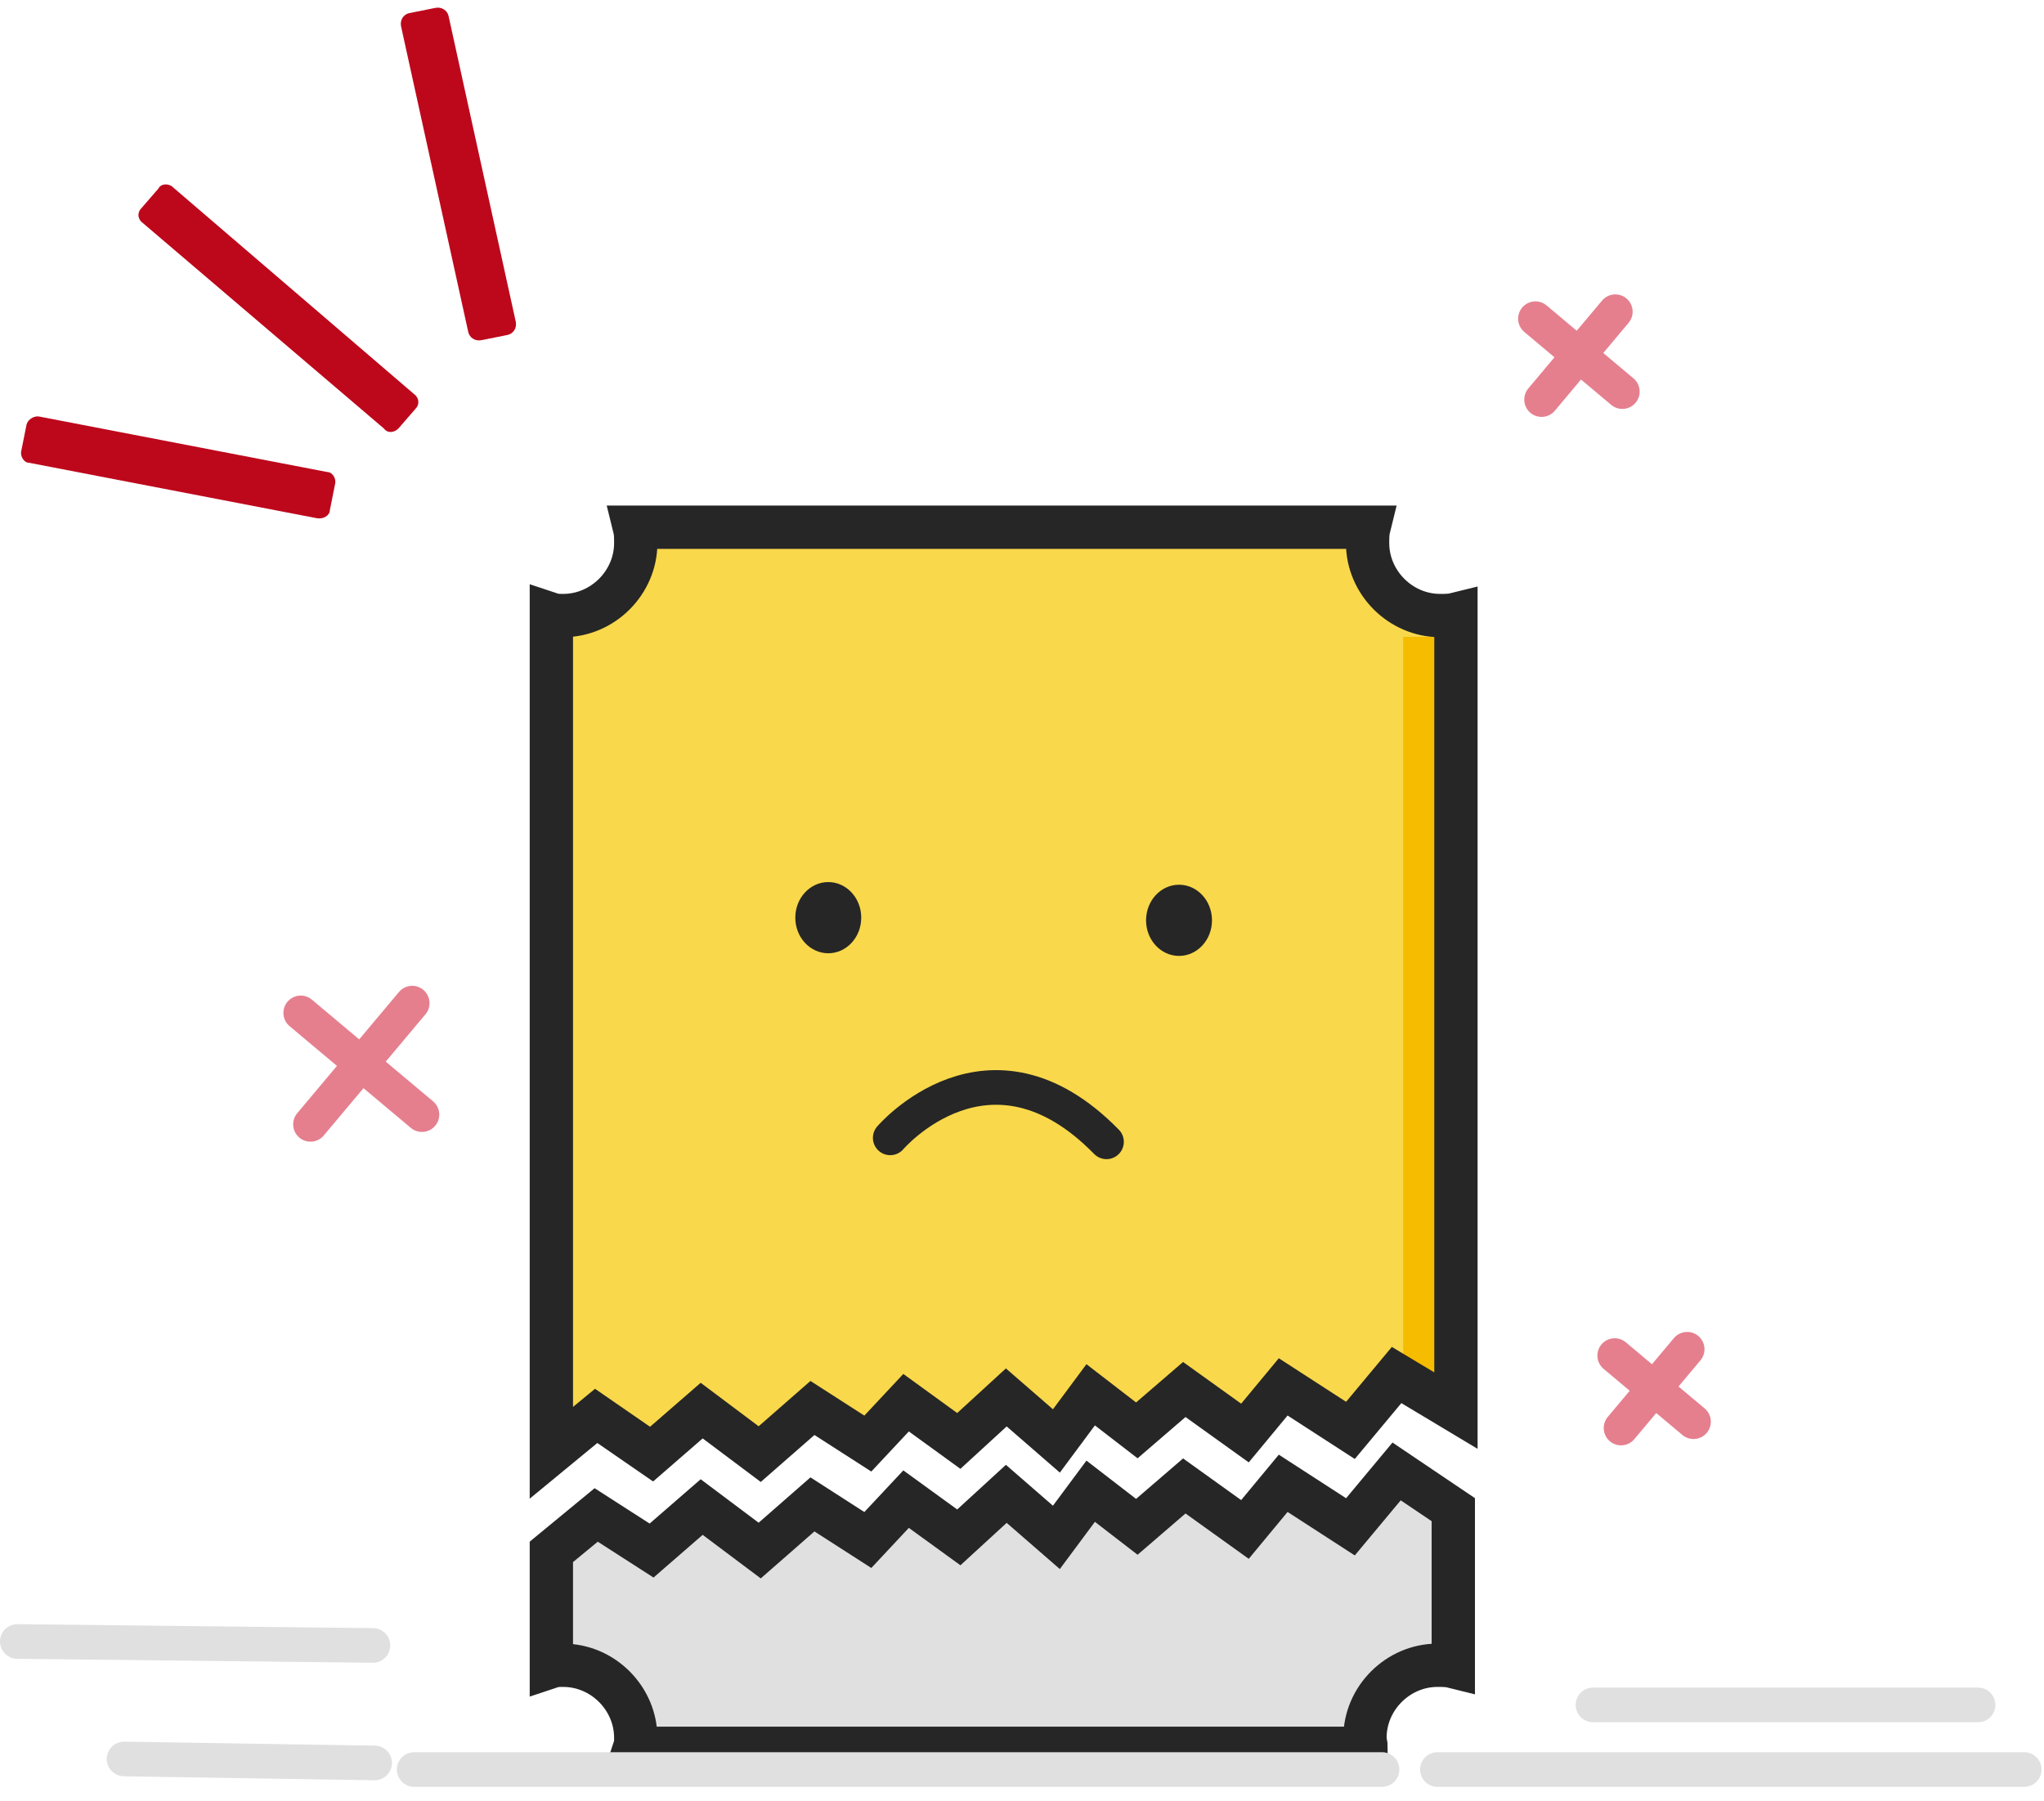
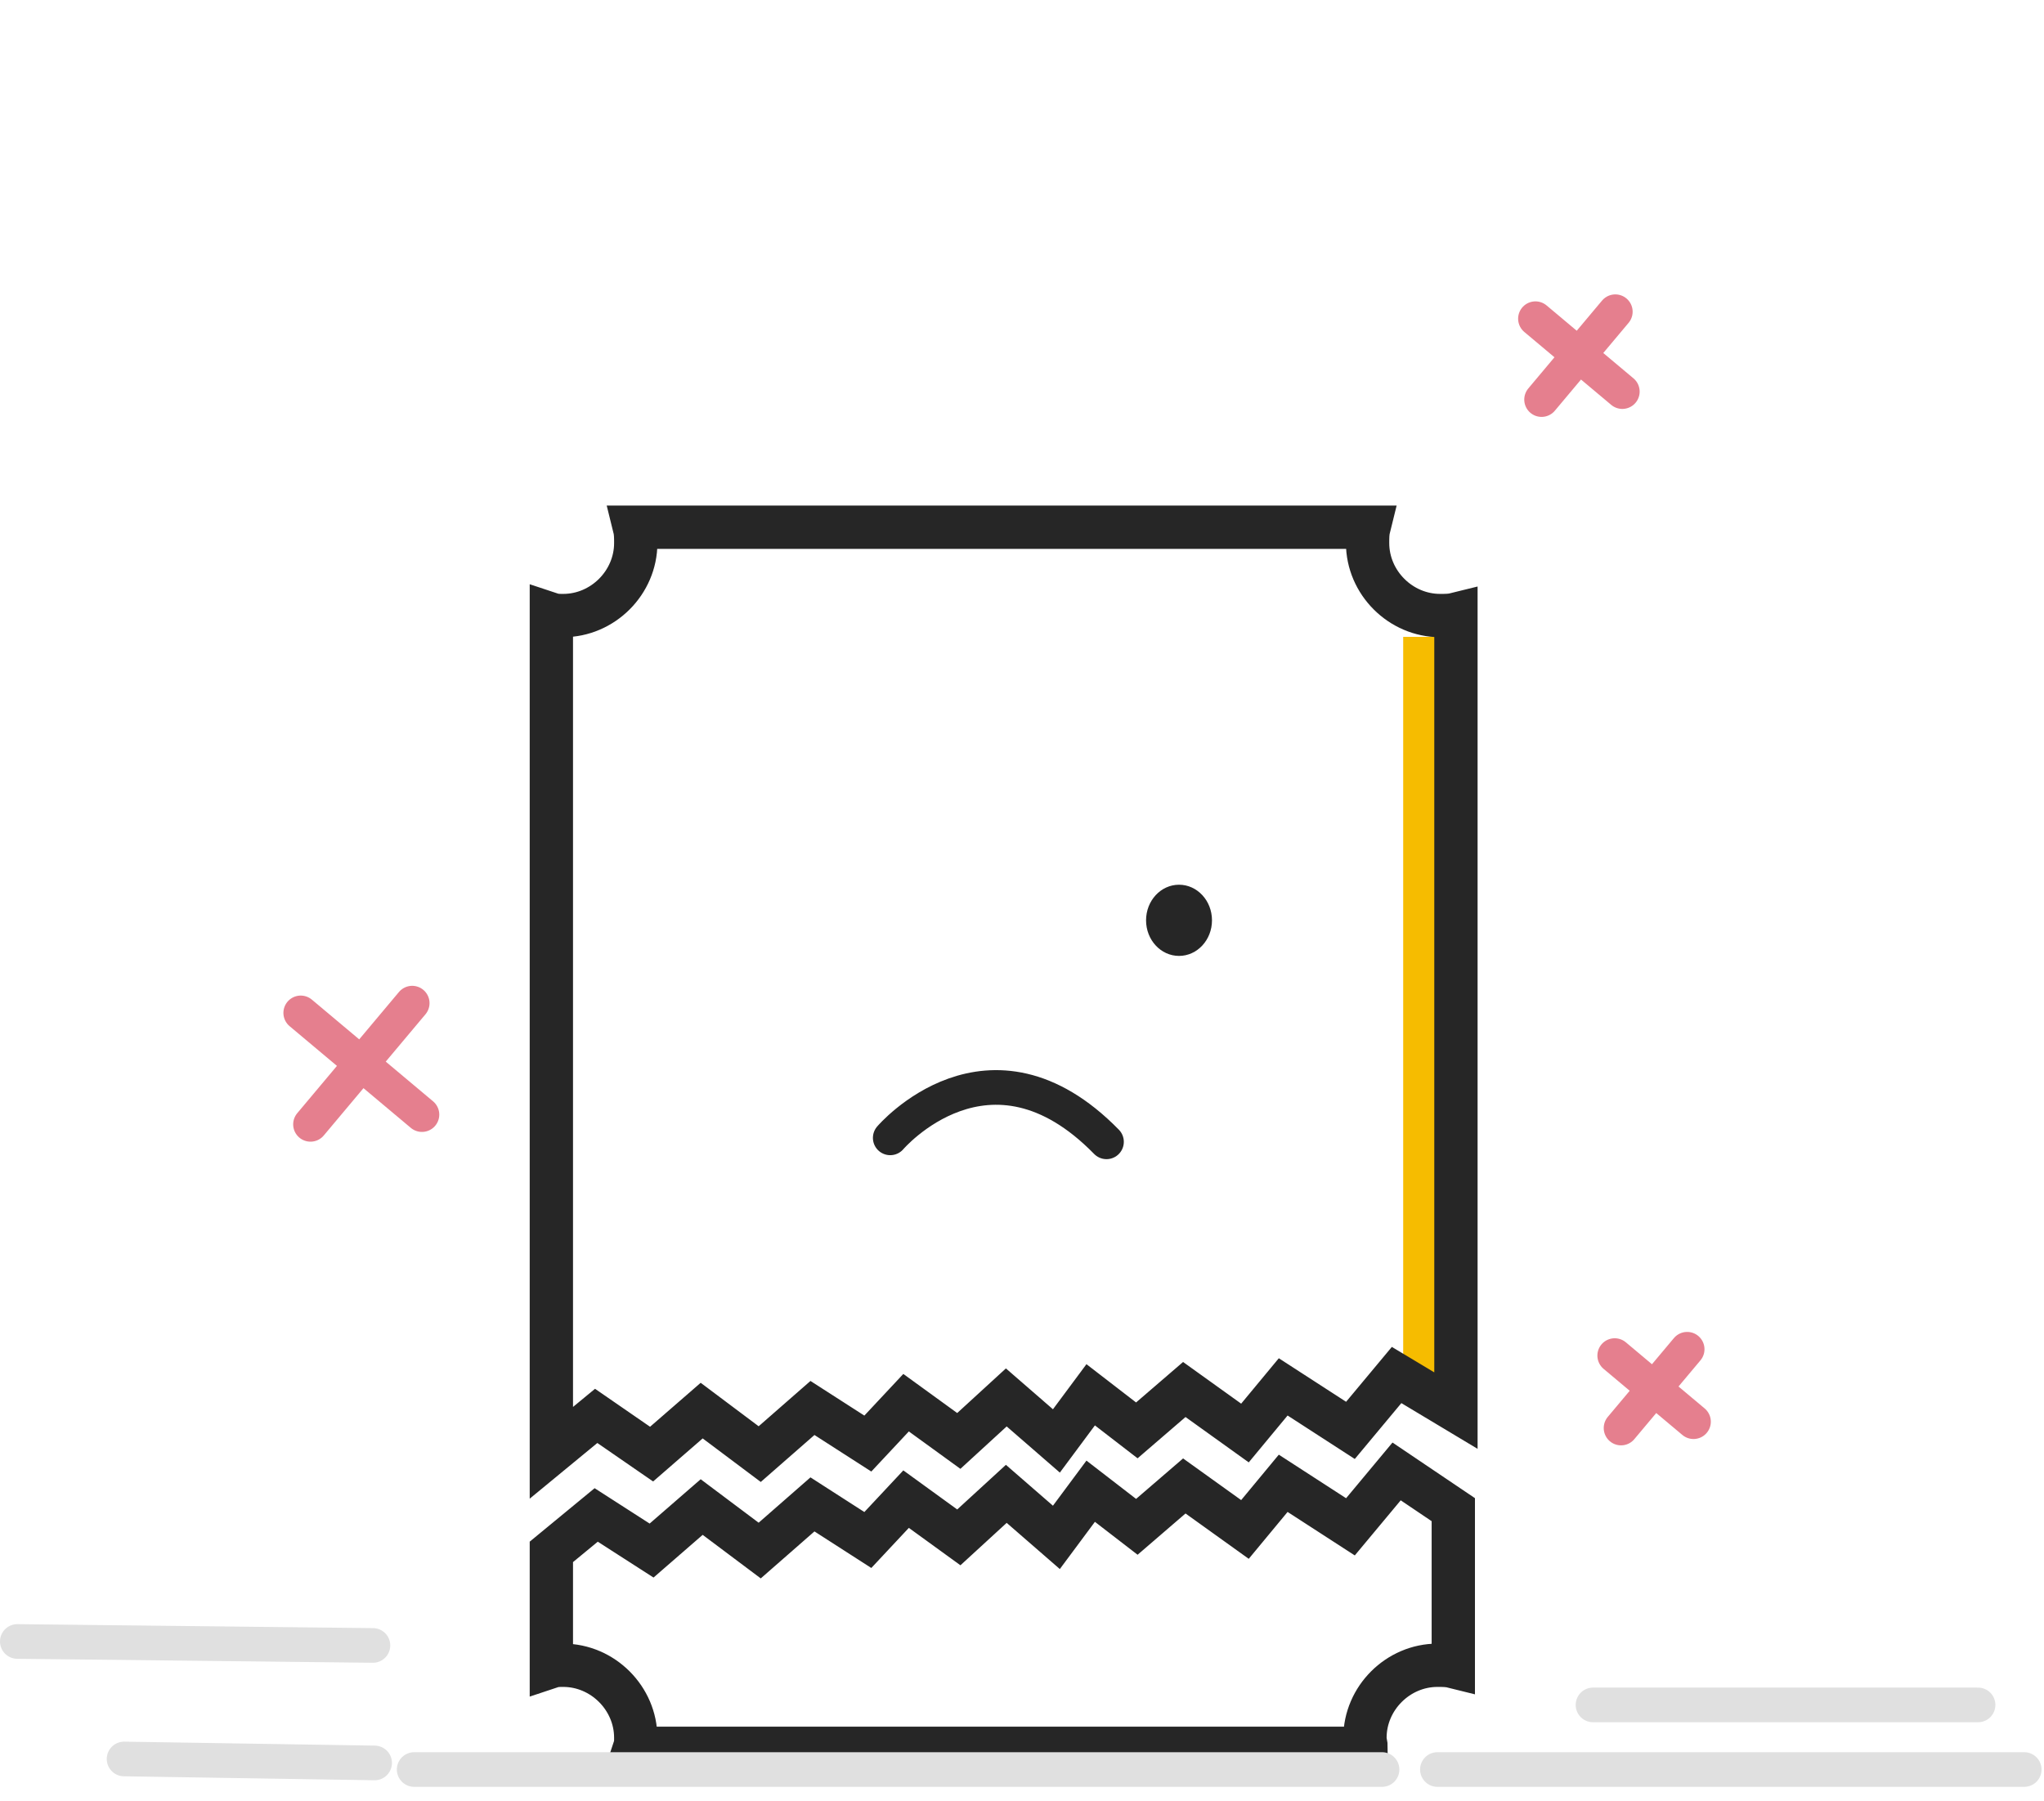
<svg xmlns="http://www.w3.org/2000/svg" width="118" height="104" viewBox="0 0 118 104" fill="none">
  <path d="M23.797 57.917L17.925 64.915M17.361 58.48L24.359 64.352" stroke="#E57F8E" stroke-width="2" stroke-linecap="round" stroke-linejoin="round" />
  <path d="M93.252 17.997L88.995 23.07M88.641 18.4L93.657 22.609" stroke="#E57F8E" stroke-width="2" stroke-linecap="round" stroke-linejoin="round" />
  <path d="M97.4 77.899L93.583 82.448M93.217 78.265L97.766 82.082" stroke="#E57F8E" stroke-width="2" stroke-linecap="round" stroke-linejoin="round" />
-   <path d="M19.041 29.46L19.346 27.937C19.422 27.633 19.194 27.252 18.889 27.252L2.294 24.055C1.99 23.979 1.609 24.207 1.533 24.512L1.228 26.034C1.152 26.339 1.381 26.72 1.685 26.72L18.28 29.917C18.66 29.993 19.041 29.764 19.041 29.46ZM23 24.74L23.99 23.598C24.218 23.37 24.218 22.989 23.913 22.761L9.983 10.81C9.754 10.581 9.298 10.581 9.145 10.886L8.155 12.028C7.927 12.256 7.927 12.637 8.232 12.865L22.162 24.74C22.391 25.045 22.772 24.969 23 24.74Z" fill="#BD081C" />
-   <path d="M80.626 84.954L77.961 88.152L74.079 85.639L71.871 88.304L68.37 85.792L65.63 88.152L62.965 86.096L60.985 88.761L58.093 86.248L55.353 88.761L52.308 86.553L50.1 88.913L46.903 86.857L43.858 89.522L40.508 87.01L37.616 89.522L34.418 87.466L31.83 89.598V96.221C32.059 96.145 32.287 96.145 32.515 96.145C34.799 96.145 36.702 98.048 36.702 100.331C36.702 100.56 36.702 100.712 36.626 100.941H78.875C78.875 100.788 78.799 100.56 78.799 100.331C78.799 98.048 80.702 96.145 82.985 96.145C83.29 96.145 83.595 96.145 83.899 96.221V87.161L80.626 84.954Z" fill="#E0E0E0" />
-   <path d="M27.796 19.64L29.318 19.335C29.623 19.259 29.851 18.955 29.775 18.575L25.893 0.912C25.816 0.608 25.512 0.38 25.131 0.456L23.61 0.76C23.305 0.836 23.077 1.14 23.153 1.521L27.035 19.182C27.112 19.487 27.416 19.715 27.797 19.639L27.796 19.64Z" fill="#BD081C" />
  <path fill-rule="evenodd" clip-rule="evenodd" d="M80.626 84.954L77.961 88.152L74.079 85.639L71.871 88.304L68.37 85.792L65.63 88.152L62.965 86.096L60.985 88.761L58.093 86.248L55.353 88.761L52.308 86.553L50.1 88.913L46.903 86.857L43.858 89.522L40.508 87.01L37.616 89.522L34.418 87.466L31.83 89.598V96.221C32.059 96.145 32.287 96.145 32.515 96.145C34.799 96.145 36.702 98.048 36.702 100.331C36.702 100.56 36.702 100.712 36.626 100.941H78.875C78.875 100.788 78.799 100.56 78.799 100.331C78.799 98.048 80.702 96.145 82.985 96.145C83.29 96.145 83.595 96.145 83.899 96.221V87.161L80.626 84.954Z" stroke="#262626" stroke-width="2.5" />
-   <path d="M37.616 84.954L40.508 82.442L43.858 84.954L46.903 82.29L50.1 84.345L52.308 81.985L55.352 84.193L58.093 81.681L60.986 84.193L62.965 81.529L65.629 83.584L68.369 81.224L71.871 83.736L74.079 81.072L77.961 83.584L80.626 80.387L84.051 82.442V36.463C83.747 36.539 83.442 36.539 83.138 36.539C80.854 36.539 78.951 34.636 78.951 32.353C78.951 32.048 78.951 31.743 79.027 31.439H36.626C36.702 31.744 36.702 32.049 36.702 32.353C36.702 34.636 34.799 36.539 32.515 36.539C32.287 36.539 32.059 36.539 31.83 36.463V84.878L34.418 82.747L37.616 84.954Z" fill="#F9D84B" />
  <path d="M83.975 82.29L81.006 80.768V36.768H83.975V82.29Z" fill="#F6BC00" />
  <path fill-rule="evenodd" clip-rule="evenodd" d="M37.616 83.954L40.508 81.442L43.858 83.954L46.903 81.29L50.1 83.345L52.308 80.985L55.352 83.193L58.093 80.681L60.986 83.193L62.965 80.529L65.629 82.584L68.369 80.224L71.871 82.736L74.079 80.072L77.961 82.584L80.626 79.387L84.051 81.442V35.463C83.747 35.539 83.442 35.539 83.138 35.539C80.854 35.539 78.951 33.636 78.951 31.353C78.951 31.048 78.951 30.743 79.027 30.439H36.626C36.702 30.744 36.702 31.049 36.702 31.353C36.702 33.636 34.799 35.539 32.515 35.539C32.287 35.539 32.059 35.539 31.83 35.463V83.878L34.418 81.747L37.616 83.954Z" stroke="#262626" stroke-width="2.5" />
  <path d="M68.065 55.19C69.116 55.19 69.968 54.27 69.968 53.135C69.968 52 69.116 51.08 68.065 51.08C67.014 51.08 66.162 52 66.162 53.135C66.162 54.27 67.014 55.19 68.065 55.19Z" fill="#262626" />
  <path d="M51.393 65.695C51.393 65.695 57.103 58.996 63.878 65.924" stroke="#262626" stroke-width="2" stroke-linecap="round" />
-   <path d="M47.816 55.037C48.867 55.037 49.719 54.117 49.719 52.982C49.719 51.847 48.867 50.927 47.816 50.927C46.765 50.927 45.913 51.847 45.913 52.982C45.913 54.117 46.765 55.037 47.816 55.037Z" fill="#262626" />
  <path d="M23.91 102.164H79.785M82.982 102.164H116.858M91.965 98.434H114.193M21.627 101.784L7.163 101.555M21.529 95L1 94.771" stroke="#E0E0E0" stroke-width="2" stroke-linecap="round" />
</svg>